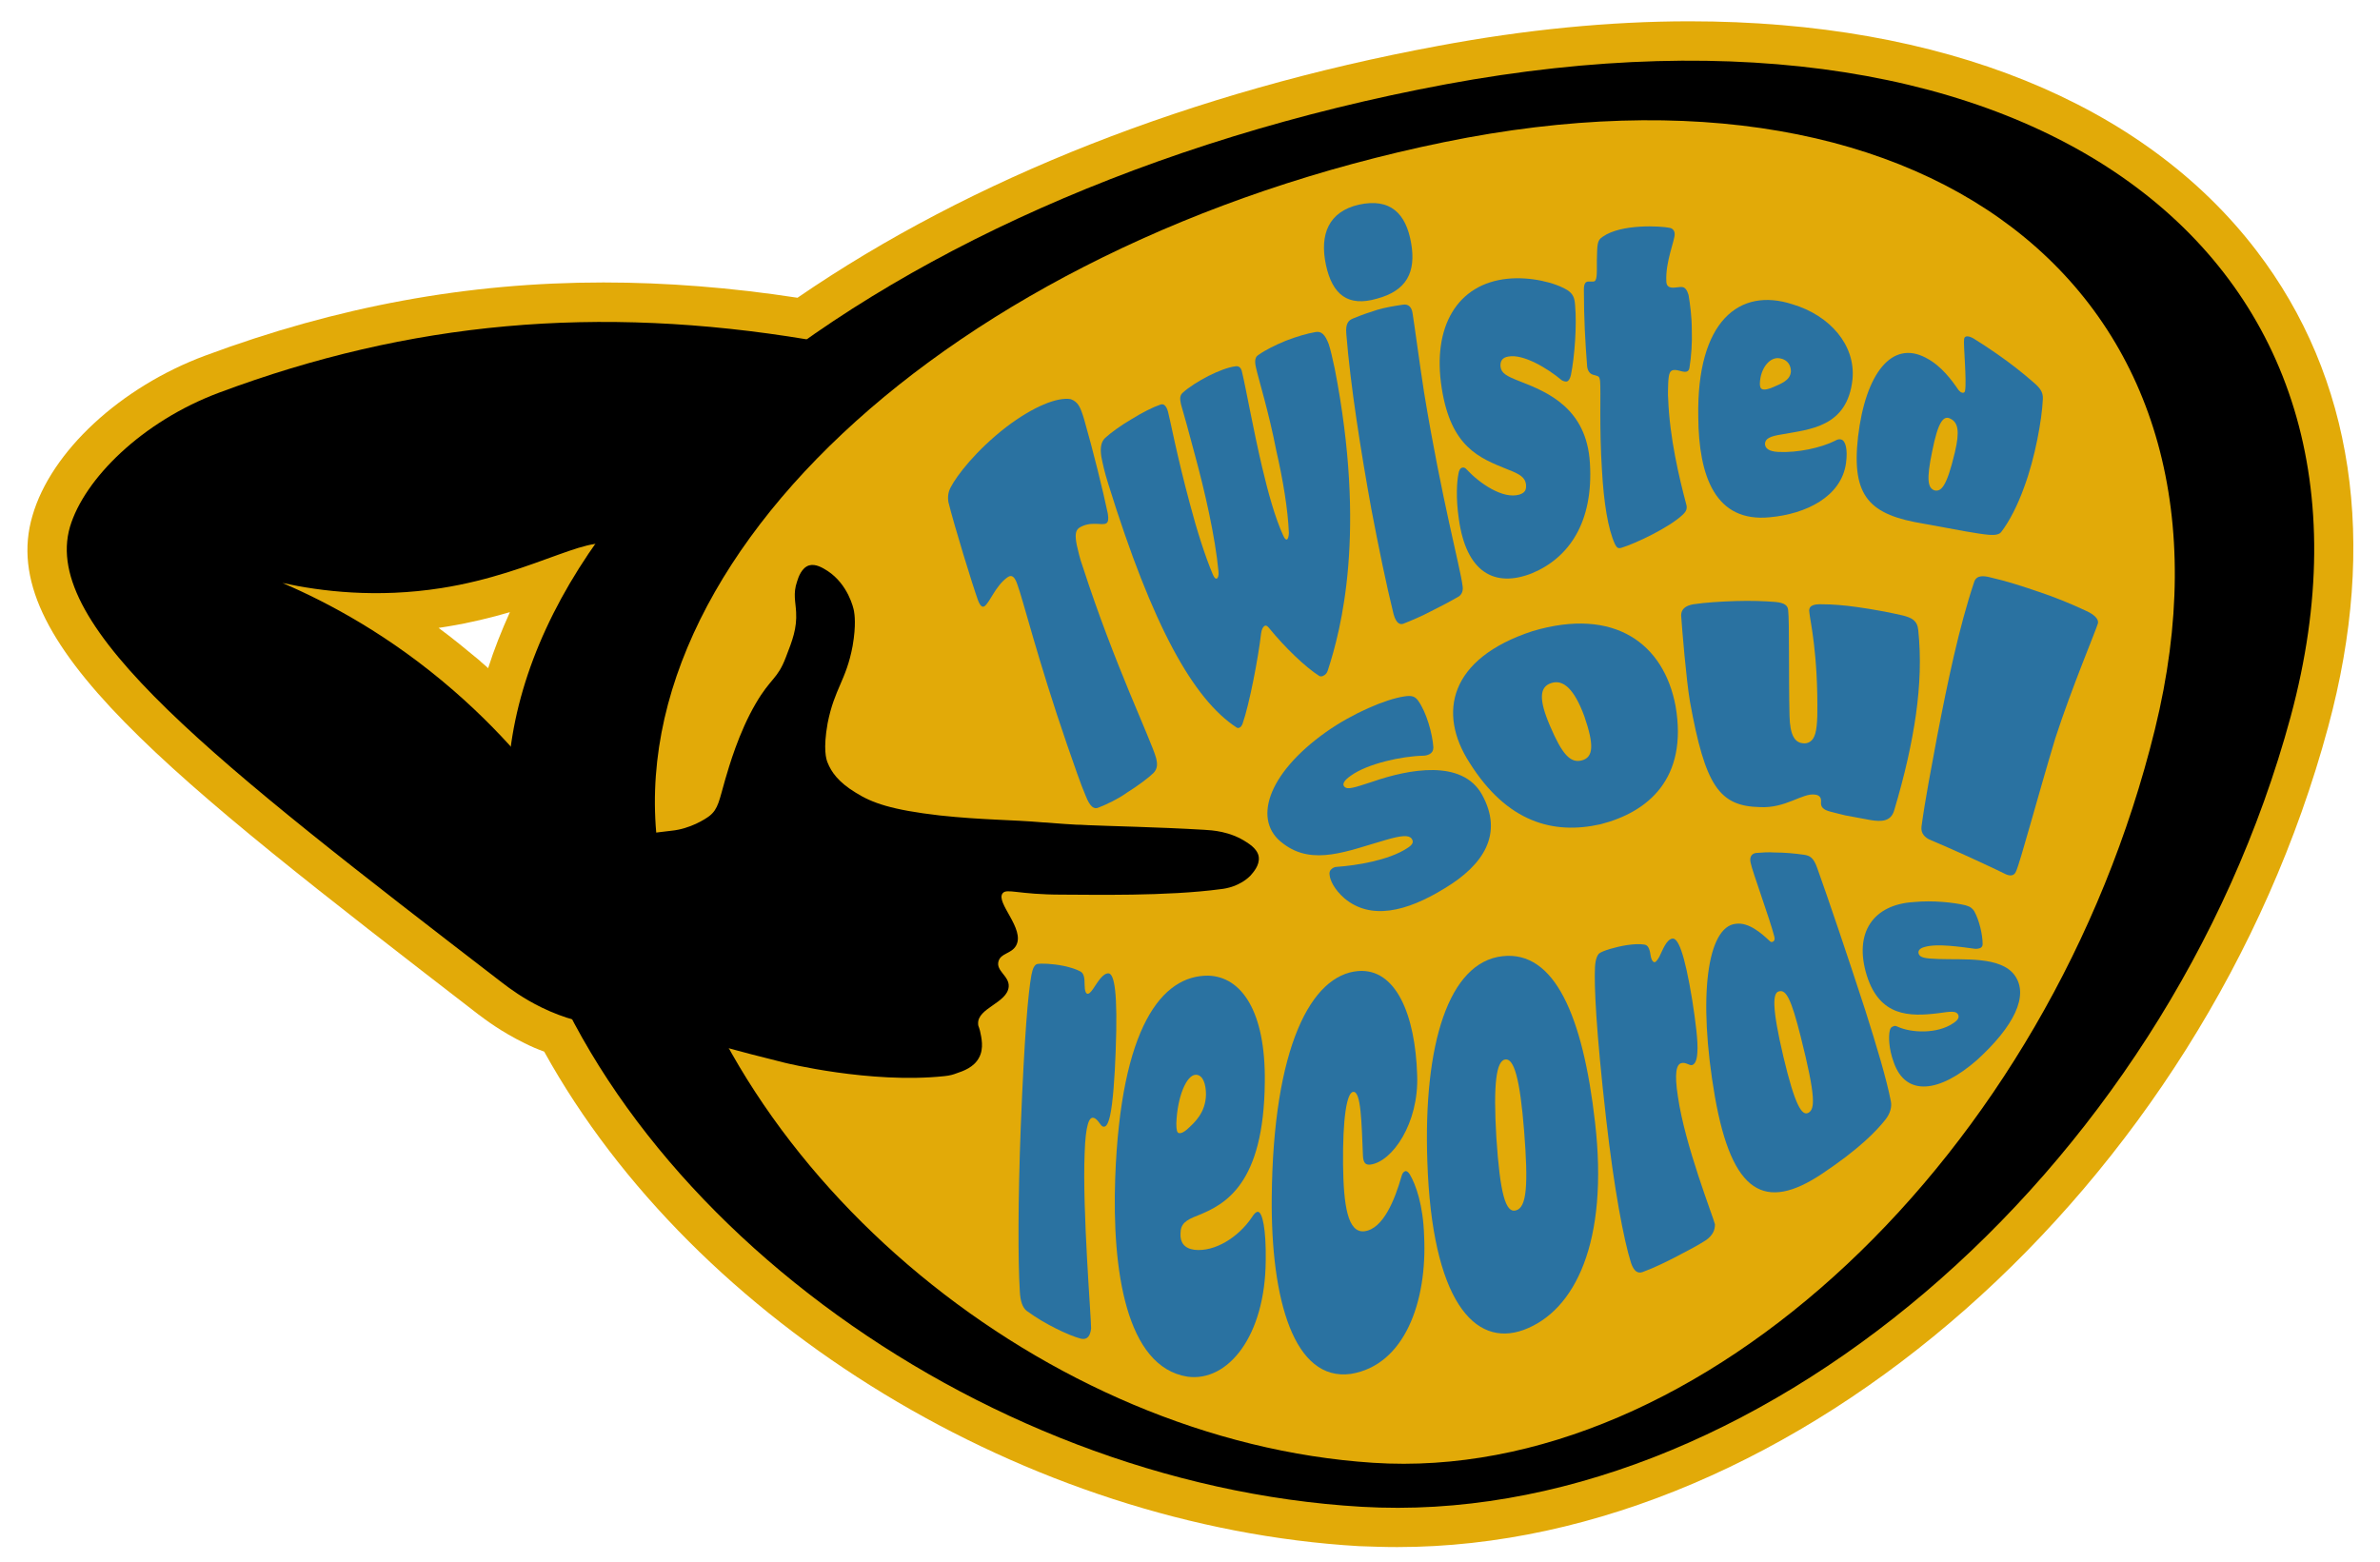
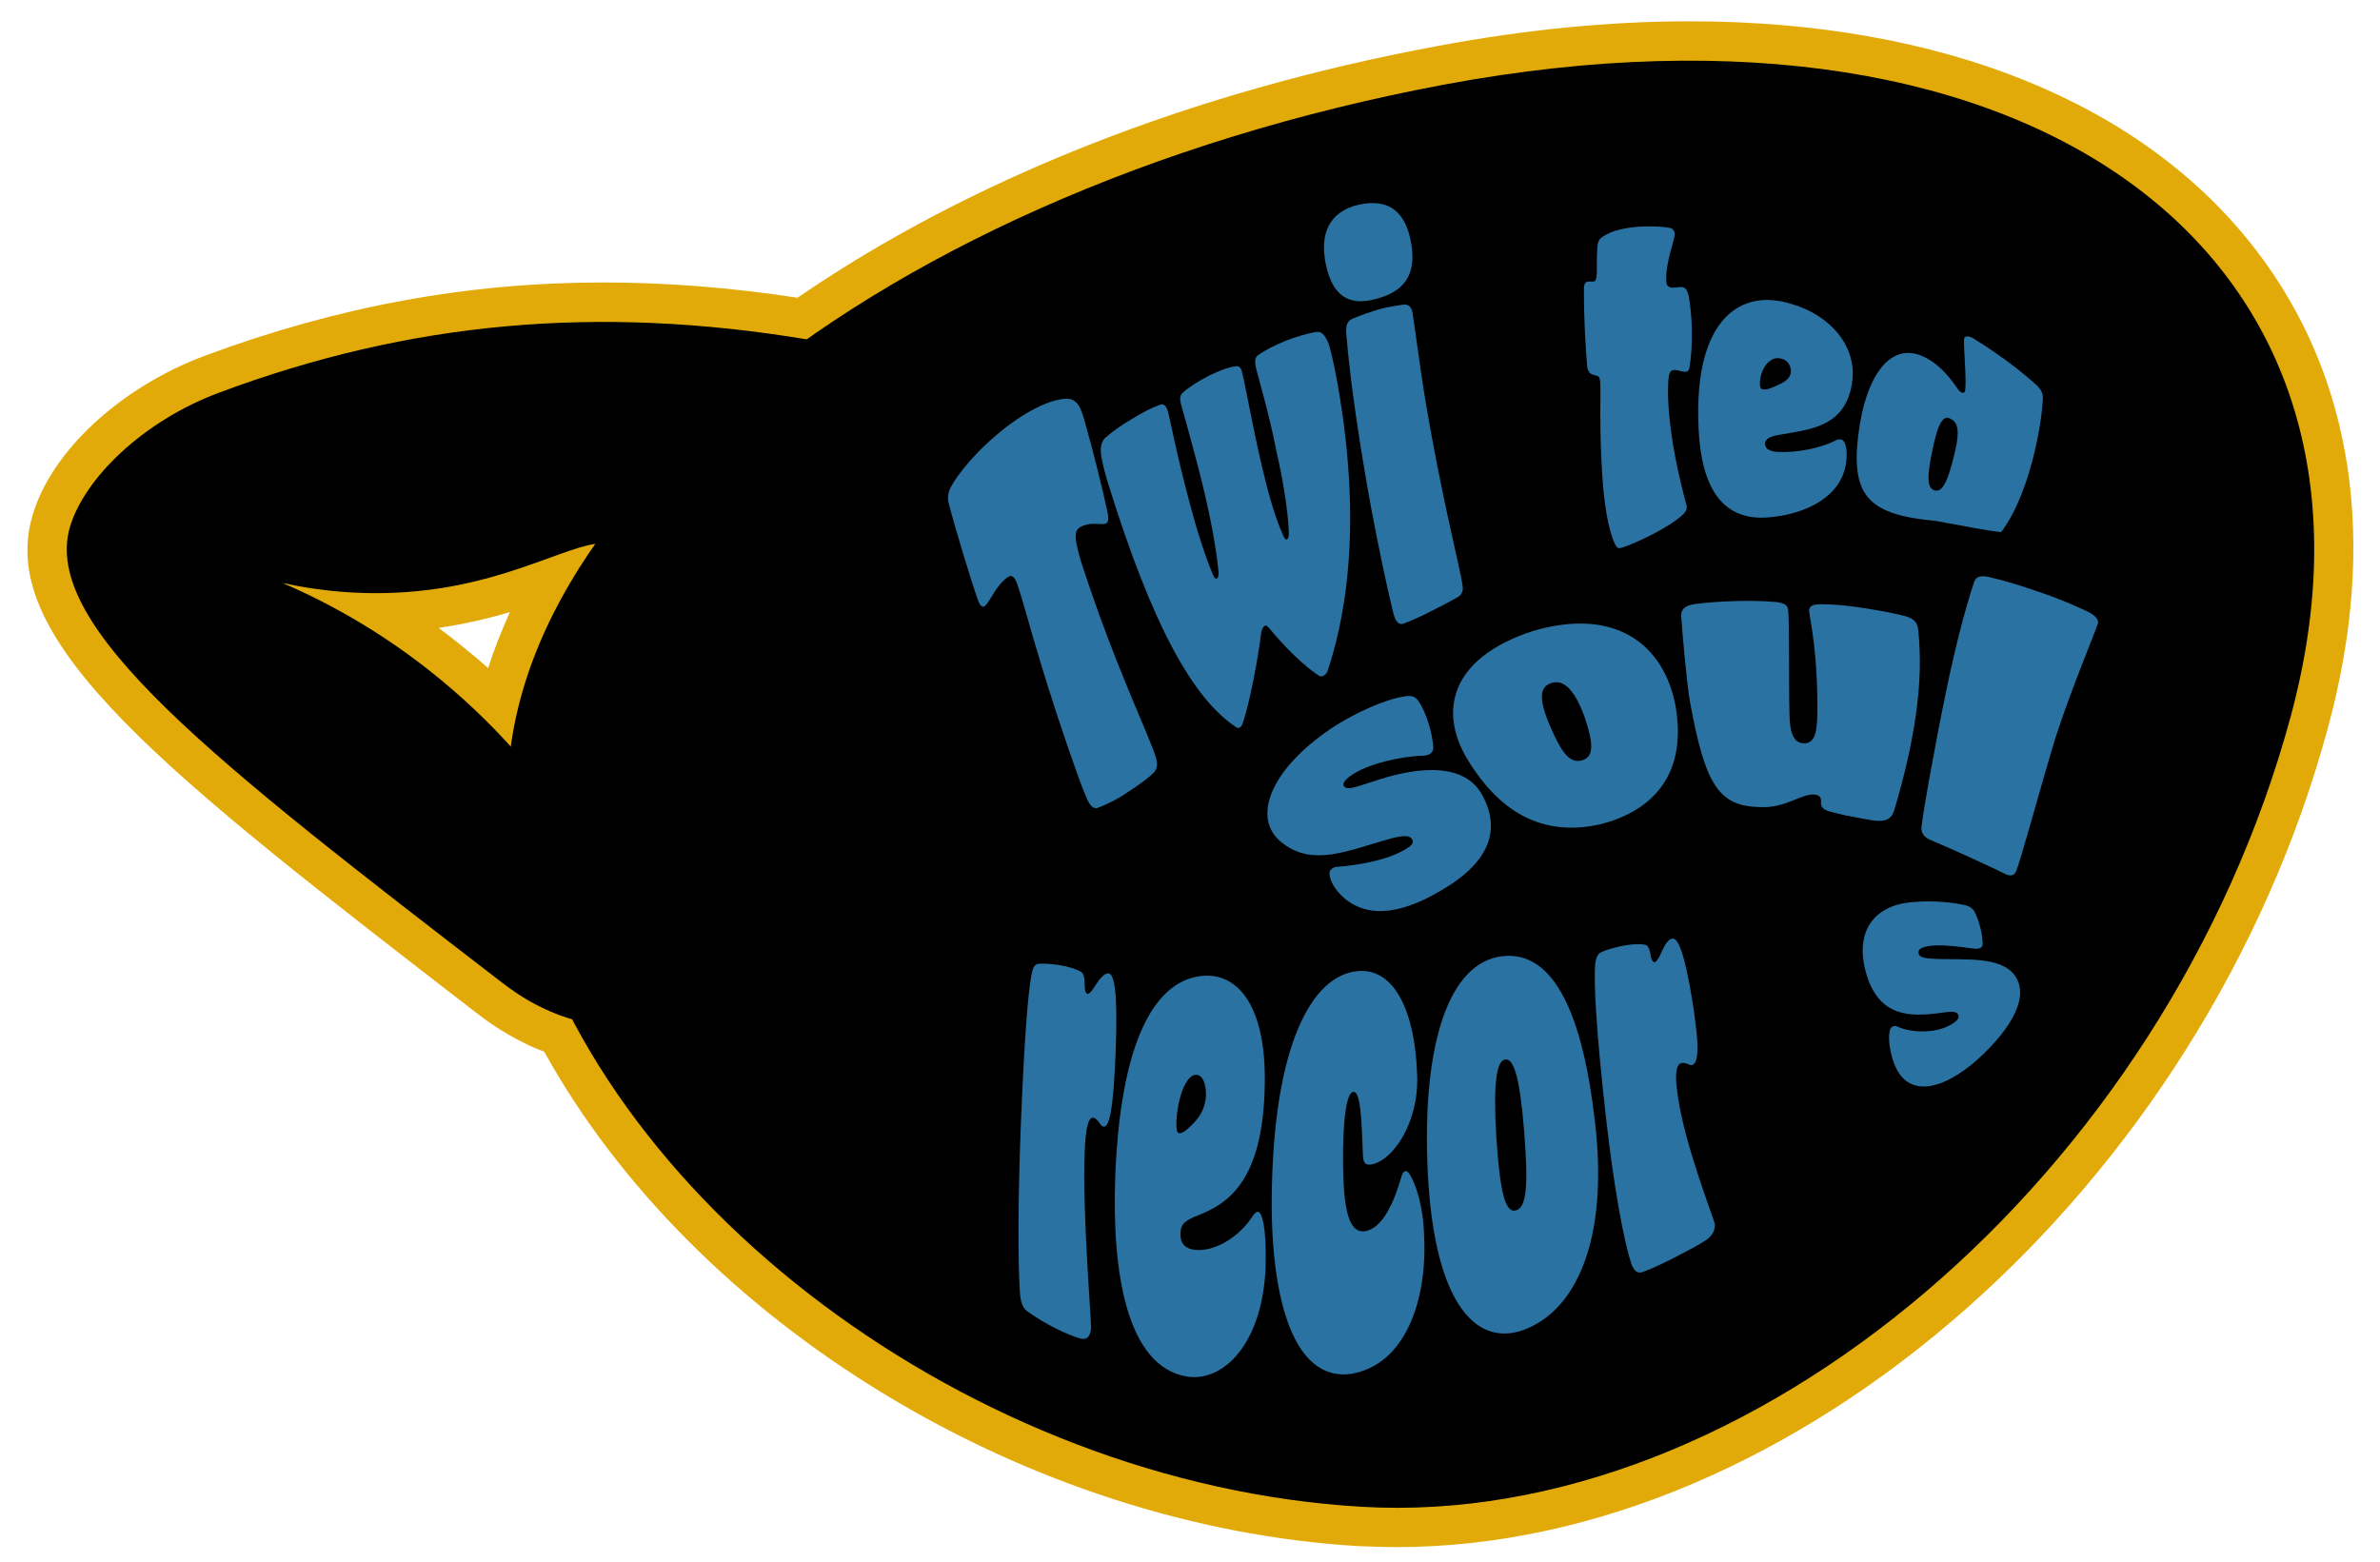
<svg xmlns="http://www.w3.org/2000/svg" version="1.1" id="Calque_3" x="0px" y="0px" viewBox="0 0 513.9 337.4" style="enable-background:new 0 0 513.9 337.4;" xml:space="preserve">
  <style type="text/css">
	.st0{fill:#E2AA08;}
	.st1{fill:#2A72A1;}
</style>
  <path class="st0" d="M301.7,334.1c-2.8,0-5.5-0.1-8.3-0.2c-71.5-4.2-143.3-47.9-175.9-106.8c-1.4-0.5-2.8-1.1-4.2-1.8  c-5.1-2.5-8.5-5.1-10.1-6.3C36,167.1-1,138.6,7,111.4C11,97.5,26,83.6,44.3,76.8c28.5-10.6,56.6-15.8,86-15.8  c13.5,0,27.6,1.1,41.9,3.3c37.6-25.8,85.4-44.6,138.4-54.4c18.7-3.5,37-5.3,54.2-5.3c54.5,0,98,17.6,122.4,49.5  c21,27.4,26.3,63,15.5,102.9C475.9,256.3,387.6,334.1,301.7,334.1C301.7,334.1,301.7,334.1,301.7,334.1z M94.7,135.6  c3,2.2,5.9,4.6,8.8,7c0.6,0.6,1.3,1.1,1.9,1.7c1.3-4.1,2.9-8.1,4.7-12.1c-4.1,1.2-8.6,2.3-13.5,3.1C96,135.4,95.4,135.5,94.7,135.6z  " />
  <path class="st0" d="M312.2,18.2c-54.8,10.2-102.5,30.1-137.9,55l0,0c-45.2-7.5-85.8-3.9-127,11.5c-16.6,6.2-29.1,18.6-32.2,29  c-6.3,21.7,31.5,50.8,93.3,98.4c1.7,1.3,4.5,3.4,8.6,5.4c2.2,1.1,4.3,1.9,6.4,2.5c29.7,56.5,99.3,101.1,170.5,105.3  c83.9,4.9,173.8-71.4,200.6-170.6C521.4,55.7,439.8-5.5,312.2,18.2z M97.9,149.1c-13.7-11.9-27.1-19-36.9-23.2  c8.3,1.8,20.3,3.3,34.3,1.1c15.8-2.5,26.9-8.7,33.3-9.6c-10,14.2-16.3,29-18.3,43.8C106.7,157.2,102.6,153.1,97.9,149.1z" />
  <path d="M494.6,154.8C467.7,253.9,377.9,330.3,294,325.4s-165.6-66.1-182.4-136.6S184.6,42,312.2,18.2  C439.8-5.5,521.4,55.7,494.6,154.8z" />
-   <path class="st0" d="M465.3,157.5c-22.6,92.1-98.2,163-168.8,158.4s-139.3-61.4-153.4-126.8S204.5,52.7,311.8,30.7  S487.9,65.5,465.3,157.5z" />
  <g>
    <path class="st1" d="M237.2,174.4c-0.9,0.4-1.8,0-2.8-2.6c-1-2.3-2.4-6.4-4-11c-6.3-18.3-9.5-31.3-10.7-34.5   c-0.5-1.5-1.1-2.4-2.2-1.6c-2.6,1.9-3.7,5.3-4.9,6.2c-0.4,0.3-0.9,0.1-1.4-1.2c-1.2-3.3-5.1-16-6.4-21.2c-0.2-1.1-0.1-2.2,0.5-3.3   c1.3-2.5,5.4-7.9,12-13c5.8-4.4,11-6.5,13.9-6c1.6,0.6,2.1,1.7,2.9,4.4c1.9,6.6,4.1,15.5,5.1,20.3c0.2,1.2,0.1,1.8-0.3,2.1   c-0.9,0.6-3.4-0.6-5.9,1c-0.8,0.6-0.9,1.6-0.5,3.7c0.3,1.2,0.6,2.8,1.3,4.7c6.8,21,14.7,37.3,15.8,41.2c0.4,1.5,0.3,2.4-0.5,3.3   c-1,1-3.4,2.8-5.8,4.3C241.5,172.5,239,173.7,237.2,174.4z" />
    <path class="st1" d="M271.2,79.4c-0.4-1.7-0.1-2.4,0.6-2.8c1.4-1,3.6-2.1,5.8-3c2.3-0.9,4.7-1.6,6.5-1.9c1.2-0.2,2,0.5,2.8,2.6   c0.4,1.2,0.8,3,1.3,5.3c6.9,35.4,1.4,56.3-1.5,65.2c-0.2,0.6-0.5,0.9-0.9,1.1c-0.3,0.2-0.6,0.2-0.9,0.1c-3-1.9-7.4-6.1-10.9-10.4   c-0.4-0.5-0.7-0.6-1-0.4c-0.3,0.2-0.6,0.8-0.7,1.6c-0.6,5.2-2.5,15.2-4,19.5c-0.2,0.5-0.4,0.7-0.6,0.8c-0.2,0.1-0.4,0.2-0.7,0   c-9.3-6.1-18.1-21.7-27.7-52.6c-0.8-2.5-1.2-4.4-1.5-5.9c-0.3-2,0-3.2,0.8-4c1.3-1.2,3.4-2.7,5.6-4c2.4-1.5,4.8-2.7,6.3-3.2   c0.7-0.3,1.3,0.1,1.7,1.5c0.4,1.4,1.9,9.4,4.7,19.8c1.5,5.7,3.3,11.4,5,15.4c0.3,0.7,0.6,1,0.9,0.8c0.2-0.1,0.4-0.7,0.3-1.5   c-0.7-7.5-3-17.5-5.1-25.2c-1.3-4.9-2.4-8.9-3-10.9c-0.3-1.3-0.2-2,0.4-2.5c1.3-1.2,3.4-2.5,5.5-3.6c2.2-1.1,4.3-1.9,5.9-2.1   c0.6-0.1,1.2,0.2,1.4,1.3c0.9,3.8,2.4,12.3,4.3,20.4c1.3,5.5,2.8,11,4.6,14.9c0.3,0.7,0.6,0.9,0.8,0.8c0.2-0.1,0.4-0.7,0.4-1.4   c-0.2-5.1-1.3-11.6-2.7-17.7C274,89.1,271.7,81.7,271.2,79.4z" />
    <path class="st1" d="M286.3,57.2c-1.4-6.6,0.6-11.5,7.1-13c6.8-1.5,10.2,1.9,11.3,8.3c1.1,6.3-1,10.3-7.4,12   C291.1,66.3,287.7,63.7,286.3,57.2z M315,128.8c-1.7,1-3.8,2.1-6,3.2c-2.1,1.1-4.2,2-6,2.7c-0.6,0.2-1.5,0.1-2.1-2.1   c-1.6-6.5-3.2-14.3-4.8-22.7c-2.3-12.7-4.5-26.6-5.4-37.8c-0.2-2.3,0.5-2.9,1.4-3.3c1.9-0.8,3.7-1.4,5.3-1.9   c1.7-0.5,3.5-0.8,5.5-1.1c1.2-0.2,1.9,0.5,2.1,1.8c0.4,2.4,1.5,10.8,2.5,17.2c3.8,23.1,7.8,37.7,8.3,41.7   C316,127.6,315.6,128.4,315,128.8z" />
-     <path class="st1" d="M328.1,106.8c1.2-0.4,1.5-1,1.4-2.2c-0.2-1.5-1.3-2.2-3.9-3.2c-6.2-2.5-12.3-4.8-14.3-17.6   c-2.1-13.3,3.4-22.5,14.2-23.6c4.9-0.5,10.3,0.8,13,2.5c1.2,0.8,1.5,1.7,1.6,3.2c0.4,4.4-0.1,11.1-0.9,15.1c-0.2,0.9-0.6,1.4-1,1.4   c-0.3,0-0.7-0.1-1-0.3c-3.1-2.6-8.3-5.7-11.5-5.1c-1.4,0.2-1.8,1.1-1.7,2.2c0.2,1.4,1.2,2,4.3,3.2c5.9,2.3,14.3,5.8,15,17.6   c0.8,12.9-4.6,20.5-12.5,23.8c-8.1,3.2-14.2-0.2-15.8-11.7c-0.7-4.7-0.4-8.2-0.1-9.7c0.1-0.8,0.4-1.3,0.8-1.4c0.3-0.1,0.7,0,1,0.4   C319.4,104.3,324.5,107.9,328.1,106.8z" />
    <path class="st1" d="M360.5,49.2c0.7,0.1,1.1,0.7,1.1,1.3c0.1,1.3-2,5.9-1.8,10.2c0,0.9,0.4,1.3,1.1,1.4c0.8,0.1,1.7-0.2,2.4-0.1   c0.6,0.1,1,0.7,1.3,1.7c0.3,1.8,0.7,4.6,0.7,7.5c0.1,2.8-0.1,5.7-0.5,8.2c-0.1,0.7-0.5,0.9-1,0.9c-0.6,0-1.4-0.4-2.2-0.4   c-1,0-1.3,0.6-1.4,3c0,1.1-0.1,2.1,0,3.2c0.3,8.4,2.4,17.2,3.9,22.8c0.1,0.3,0.1,0.5,0.1,0.7c0,0.6-0.3,1-0.8,1.5   c-2.9,2.8-10.3,6.3-13.3,7.2c-0.7,0.2-1,0-1.4-0.8c-1.5-3.3-2.4-8.9-2.8-16c-0.6-9.3-0.2-16.9-0.4-19.2c-0.1-0.7-0.2-1-0.6-1.1   c-0.4-0.1-0.7-0.2-1-0.3c-0.6-0.2-1.1-0.8-1.2-1.8c-0.4-5.1-0.7-10.2-0.7-16.6c0-1.3,0.4-1.7,1-1.7c0.3,0,0.7,0,1,0   c0.9,0,0.8-1.5,0.8-4.5c0.1-3.5,0-4.4,1.3-5.2C350.1,48.3,358.6,48.8,360.5,49.2z" />
    <path class="st1" d="M382.2,111.7c-11.8,1.2-15.4-8.8-15.5-21.6c-0.4-20.8,8.9-28.1,20.3-24.4c8.1,2.4,13.7,8.8,13,16.2   c-1.1,10.4-9.3,10.8-15.2,11.9c-2.6,0.4-3.6,0.9-3.7,2c0,1,0.8,1.7,2.9,1.8c4.2,0.2,9.2-0.9,12.2-2.4c0.5-0.3,0.9-0.4,1.3-0.3   c1,0.2,1.5,2.1,1.1,5.1C397.6,107.3,389.9,111,382.2,111.7z M384.4,77.4c-2.2-0.5-4.3,2.1-4.4,5.4c0,0.7,0.1,1.2,0.7,1.3   c0.5,0.1,1.1-0.1,1.7-0.3c1.8-0.8,4.2-1.5,4.3-3.6C386.7,78.9,386,77.7,384.4,77.4z" />
-     <path class="st1" d="M401.2,94.3c1.6-13.6,7.3-21,14.7-17c3.3,1.7,5.6,4.9,6.9,6.8c0.2,0.3,0.4,0.4,0.6,0.6   c0.4,0.2,0.8,0.2,0.9-0.3c0.4-2.2-0.4-10.1-0.2-11.2c0.1-0.8,1.1-0.7,2.2,0c1.6,1,3.3,2.1,5,3.3c2.6,1.8,5.3,3.9,7.7,6   c1.4,1.2,2.2,2.1,2.1,3.7c-0.2,4.5-1.7,12.7-4,18.9c-1.5,4.2-3.3,7.6-5,9.8c-0.4,0.5-1.2,0.7-2.6,0.6c-2.4-0.2-6.5-1-14.1-2.4   C403.8,111.2,399.7,107.4,401.2,94.3z M422.1,97.7c1.1-4.6,0.7-6.5-1-7.3c-1.4-0.7-2.6,0.5-3.9,7.1c-1.3,6.2-0.9,7.9,0.5,8.4   C419.1,106.2,420.3,105.3,422.1,97.7z" />
+     <path class="st1" d="M401.2,94.3c1.6-13.6,7.3-21,14.7-17c3.3,1.7,5.6,4.9,6.9,6.8c0.2,0.3,0.4,0.4,0.6,0.6   c0.4,0.2,0.8,0.2,0.9-0.3c0.4-2.2-0.4-10.1-0.2-11.2c0.1-0.8,1.1-0.7,2.2,0c1.6,1,3.3,2.1,5,3.3c2.6,1.8,5.3,3.9,7.7,6   c1.4,1.2,2.2,2.1,2.1,3.7c-0.2,4.5-1.7,12.7-4,18.9c-1.5,4.2-3.3,7.6-5,9.8c-2.4-0.2-6.5-1-14.1-2.4   C403.8,111.2,399.7,107.4,401.2,94.3z M422.1,97.7c1.1-4.6,0.7-6.5-1-7.3c-1.4-0.7-2.6,0.5-3.9,7.1c-1.3,6.2-0.9,7.9,0.5,8.4   C419.1,106.2,420.3,105.3,422.1,97.7z" />
  </g>
  <g>
    <path class="st1" d="M303.8,183.2c1.3-0.8,1.5-1.4,1-2.1c-0.6-0.8-2.2-0.7-5.6,0.3c-8.1,2.3-15.7,5.7-22.1,0.8   c-6.7-4.8-3.6-15,9.2-24.1c5.8-4.1,12.9-7.1,16.9-7.7c1.8-0.3,2.4,0.1,3,0.9c1.8,2.5,3.1,7.1,3.3,10.1c0,0.7-0.3,1.2-0.9,1.5   c-0.4,0.2-0.9,0.3-1.3,0.3c-4.6,0.1-12,1.7-15.6,4.3c-1.6,1.1-1.9,1.9-1.4,2.4c0.7,0.7,2.1,0.2,6.1-1.1c7.8-2.7,19.3-4.9,23.6,2.8   c4.7,8.5,0.3,15.2-8,20.2c-8.4,5.2-16.1,6.9-21.7,2.2c-2.3-2-3.1-4-3.2-5c-0.1-0.5,0-1,0.4-1.3c0.3-0.3,0.7-0.5,1.2-0.5   C292.9,186.9,299.8,185.8,303.8,183.2z" />
    <path class="st1" d="M317.3,164.7c-6.9-10.7-4.4-22.5,13.6-28.4c17.8-5.3,28.4,2.8,30.9,16.2c2.7,15.7-6,22.9-16.2,25.5   C335.4,180.3,325.4,177.6,317.3,164.7z M342.1,154.7c-2.2-6-4.6-8-7.1-7.2c-2.6,0.8-2.8,3.5-0.3,9.3c2.6,6.1,4.4,8.1,6.9,7.4   C344.1,163.5,344.2,160.8,342.1,154.7z" />
    <path class="st1" d="M364.9,151.5c-0.8-4.7-1.7-15.6-1.9-18.6c0-1.4,1-2.1,2.6-2.4c2.7-0.4,6-0.6,9.2-0.7c3.2-0.1,6.2,0,8.6,0.2   c2,0.2,2.6,0.8,2.7,1.7c0.3,2.5,0.1,14.3,0.3,22.9c0.1,4.1,1.1,5.7,2.8,5.9c0.6,0.1,1.1,0,1.6-0.3c1.1-0.7,1.5-2.3,1.6-5.6   c0.2-13.5-1.6-20.8-1.7-22.2c-0.3-1.5,0.6-2,2.9-1.9c2,0,4.6,0.2,7.4,0.6c3.6,0.5,7.2,1.2,9.8,1.8c2,0.5,3.2,1.1,3.4,3.2   c0.6,5.9,0.4,11.7-0.5,18.2c-0.9,6.3-2.4,13-4.7,20.7c-0.7,2.4-2.7,2.5-5.1,2.1c-1.6-0.3-3.7-0.7-5.4-1c-1.3-0.3-2.4-0.6-3.2-0.8   c-1.6-0.4-2.2-1-2.1-2.1c0.1-1-0.4-1.5-1.3-1.6c-2.7-0.4-6.3,3-11.9,2.7C371.2,174.1,368.2,169.7,364.9,151.5z" />
    <path class="st1" d="M433.1,188.8c-2.4-1.2-5.3-2.5-8.3-3.9c-2.9-1.3-5.8-2.6-8.2-3.6c-0.8-0.4-1.9-1.2-1.7-2.8   c0.8-5.9,2.1-12.6,3.4-19.6c2.2-11.4,4.7-23.5,8-33.3c0.5-1.4,2-1.3,3.5-0.9c3.5,0.8,6.9,1.9,10.4,3.1c3.6,1.2,7,2.6,10.2,4.1   c1.8,0.8,2.8,1.8,2.6,2.7c-0.3,1.2-5.7,14-9.2,24.8c-3.8,12.6-7.6,26.9-8.5,28.8C434.9,189.2,434,189.2,433.1,188.8z" />
  </g>
  <g>
    <path class="st1" d="M233.4,289.1c-1.5-0.4-3.4-1.2-5.4-2.2c-2-1-4.1-2.2-6.3-3.8c-0.9-0.7-1.4-2.1-1.5-4.3   c-0.4-6.6-0.4-19.5,0.2-35.3c0.8-20.1,1.6-29,2.3-32.9c0.3-1.6,0.7-2.2,1.2-2.4c0.8-0.2,3.4-0.1,5.8,0.4c1.4,0.3,2.7,0.7,3.6,1.2   c0.7,0.4,0.9,1.2,0.9,2.9c0,1.3,0.3,1.9,0.6,1.9c0.3,0.1,0.7-0.3,1.2-1c0.9-1.3,2.1-3.5,3.4-3.4c1.2,0.2,2,4,1.5,16.9   c-0.2,5.6-0.6,11.1-1.2,13.8c-0.5,2.2-1,2.5-1.5,2.4c-0.6-0.1-1.1-1.7-2.1-1.9c-0.9-0.2-1.7,1.4-1.9,7.7   c-0.5,12.3,1.4,35.2,1.4,37.8C235.4,288.5,234.8,289.4,233.4,289.1z" />
    <path class="st1" d="M256.4,297.3c-13.3-2.1-16.3-23.1-15.6-42.9c1.2-32.7,10.1-43.8,20.1-43.7c7.1,0.2,12.4,7.6,12.2,23   c-0.2,22-8.5,26.4-14.5,28.8c-2.6,1-3.7,1.8-3.7,3.9c-0.1,1.9,0.8,3.2,3,3.5c4.4,0.5,9.5-2.7,12.4-7c0.5-0.8,0.9-1.2,1.3-1.2   c1,0,1.8,3.8,1.7,10.5C273.2,288.6,265.1,298.5,256.4,297.3z M258.3,232.1c-2.1-0.1-4.1,4.8-4.3,10.5c0,1.2,0.1,2.1,0.6,2.1   c0.5,0.1,1.1-0.3,1.6-0.7c1.8-1.6,4.1-3.7,4.2-7.6C260.4,234.2,259.8,232.2,258.3,232.1z" />
    <path class="st1" d="M274.6,258.6c0.3-32.5,8.5-48.1,18.7-48.9c8.1-0.6,12.3,9.4,12.7,22.5c0.4,10.4-5.4,18.7-10.1,19.3   c-1,0.1-1.5-0.3-1.6-1.8c-0.3-7.1-0.4-14.1-2.1-13.9c-1.4,0.1-2.3,5.7-2.2,15.7c0.1,8.8,1,14.8,4.6,14.4c4.1-0.5,6.6-6.9,8-11.8   c0.2-0.8,0.5-1.1,0.9-1.2c0.2,0,0.5,0.1,0.9,0.7c1.3,2.2,2.9,6.6,3.1,13.3c0.7,14.2-4.2,27.9-15.8,29.8   C279.4,298.4,274.4,280.7,274.6,258.6z" />
    <path class="st1" d="M308.2,250.9c-0.9-25.4,4.6-43.1,16.2-44.4c11.3-1.3,17.4,13,20,35.8c3,25.9-4.3,40.8-15.4,44.9   C318.3,291.1,309.2,280.7,308.2,250.9z M329.1,244.3c-0.9-11.4-2.2-15.8-4.1-15.5c-1.9,0.3-2.6,5.2-1.9,16.9   c0.8,12.1,2,16.3,4.2,15.7C329.7,260.8,330,255.8,329.1,244.3z" />
    <path class="st1" d="M368.4,267.8c-1.7,1.1-3.8,2.2-6.1,3.4c-2.3,1.2-4.9,2.5-7.6,3.5c-1.1,0.4-1.9-0.2-2.5-1.9   c-1.6-5-3.7-16.2-5.4-31.2c-2.2-19.3-2.6-28.8-2.4-32.8c0.1-1.7,0.5-2.5,0.9-2.9c0.8-0.6,3.5-1.4,6-1.8c1.4-0.2,2.8-0.3,3.8-0.1   c0.7,0.1,1.1,0.8,1.3,2.3c0.2,1.2,0.6,1.5,0.9,1.5c0.3-0.1,0.6-0.5,1-1.2c0.7-1.4,1.5-3.7,2.8-3.9c1.2-0.2,2.6,2.9,4.3,13.3   c0.7,4.5,1.3,9,1.1,11.3c-0.1,1.9-0.6,2.5-1.1,2.7c-0.6,0.2-1.4-0.7-2.4-0.4c-1,0.3-1.5,2.1-0.7,7.2c1.5,10.5,7.6,25.9,8,27.6   C370.3,265.6,369.9,266.7,368.4,267.8z" />
-     <path class="st1" d="M370.3,236.9c-3.8-21.9-1.6-36.8,4.5-37.4c2.8-0.4,5.6,2.1,7.3,3.7c0.2,0.2,0.4,0.3,0.6,0.2   c0.4-0.1,0.6-0.5,0.4-1.2c-0.9-3.6-4.8-14.2-5.1-15.9c-0.3-1.3,0.3-2,1.2-2.1c1.3-0.1,2.6-0.2,4-0.1c2.1,0,4.3,0.2,6.4,0.5   c1.2,0.2,2,0.6,2.8,2.9c2.3,6.4,6.7,19.4,10.4,30.8c2.4,7.6,4.5,14.5,5.5,19.6c0.2,1.1-0.1,2.5-1.2,3.9c-1.9,2.4-5.6,6.3-13.7,11.7   C381.1,261.7,374,257.8,370.3,236.9z M388.8,223.8c-2-7.9-3.1-10.2-4.7-9.7c-1.3,0.3-1.6,3.2,1,14.2c2.5,10.5,4,12.8,5.4,12   C391.9,239.5,392.1,236.9,388.8,223.8z" />
    <path class="st1" d="M421.7,221c1.1-0.7,1.4-1.3,1.1-1.9c-0.4-0.8-1.5-0.7-4.2-0.3c-6.4,0.8-12.7,0.7-15.5-8.1   c-2.9-9.3,1.4-15.4,10.2-15.9c4-0.4,8.6,0.1,11.1,0.7c1.1,0.3,1.5,0.7,1.9,1.3c1.1,2,1.8,5.1,1.8,7.1c0,0.5-0.3,0.8-0.7,0.9   c-0.3,0.1-0.6,0.1-0.9,0.1c-3.1-0.4-8.2-1.2-10.9-0.4c-1.2,0.3-1.5,0.9-1.3,1.5c0.3,0.8,1.3,1,4.2,1.1c5.6,0.2,13.5-0.6,16.5,3.5   c3.2,4.4-0.2,11.1-8.1,18.3c-8.1,7.1-15.4,8-18,0.5c-1.1-3-1.1-5.5-0.9-6.6c0.1-0.6,0.3-1,0.7-1.1c0.3-0.2,0.6-0.2,1,0   C412.7,223.1,418.3,223.3,421.7,221z" />
  </g>
  <path d="M271.8,185.1c-0.1-0.9-0.7-2-2.6-3.2c-3.6-2.4-7.5-2.6-9.2-2.7c-10.1-0.6-20.8-0.8-25-1c-1.2-0.1-2.5-0.1-2.5-0.1  c-3.8-0.2-6.6-0.5-7.3-0.5c-6.9-0.6-13-0.5-22.3-1.5c-10.4-1.2-14.6-2.7-18.1-4.9c-3.8-2.3-5.3-4.5-6.1-6.5c-0.3-0.7-1-2.9,0-8.5  c1.5-7.6,4-9.2,5.4-16.7c0.8-4.6,0.4-6.9,0.3-7.5c-0.1-0.7-1.3-5.8-5.7-8.7c-1.1-0.7-2.6-1.6-4-1.2c-1.6,0.5-2.3,2.5-2.6,3.5  c-0.9,2.6-0.3,4.4-0.2,6.6c0.2,3.5-0.8,6.1-2.2,9.7c-1.8,4.8-3.3,4.5-6.5,10c-3.7,6.3-5.8,13.7-6.6,16.4c-1.3,4.5-1.5,6.4-3.4,7.9  c-0.9,0.7-4.2,2.8-8.2,3.2c-0.7,0.1-14.3,1.6-15.2,2.4l44.5-108.5c-45.2-7.5-85.8-3.9-127,11.5c-16.6,6.2-29.1,18.6-32.2,29  c-6.3,21.7,31.5,50.8,93.3,98.4c1.7,1.3,4.5,3.4,8.6,5.4c9.9,4.8,17.2,4,28.3,5.6c6.1,0.9,1.9,0.8,24.1,6.3c0,0,18.5,4.6,34.5,2.9  c1.2-0.1,2.1-0.4,2.6-0.6c1.5-0.5,3.8-1.3,4.9-3.4c1.1-2,0.5-4.4,0.2-5.8c-0.3-1.1-0.4-1-0.4-1.5c-0.2-3.4,6.3-4.5,6.6-8  c0.2-2.3-2.8-3.4-2.2-5.5c0.5-1.8,2.8-1.6,3.8-3.4c2-3.6-4.5-9.3-2.9-11.3c0.9-1.1,3.3,0.3,12.8,0.3c0,0,0,0,0,0  c6.4,0,22.6,0.4,34.4-1.2c1-0.1,4-0.6,6.3-2.9C270.6,188.4,272,186.9,271.8,185.1z M97.9,149.1c-13.7-11.9-27.1-19-36.9-23.2  c8.3,1.8,20.3,3.3,34.3,1.1c21-3.3,33.6-13.1,38-8.4c3,3.2-1.1,10-4.7,22.7c-4.2,14.8-4.9,27.9-4.7,37.5  C118.3,170.3,110,159.6,97.9,149.1z M120.6,209.2c-0.2,0-0.3-0.1-0.3-0.1s-0.1-0.1-0.1-0.1c0-0.1,0.7-1,2-2.3  C122,207.1,121,209.2,120.6,209.2z M125.9,203c2.4-2.4,5.3-5,7.8-6.9C130.8,199.1,127.7,201.6,125.9,203z M133.8,208.7l4.6-15.3  c0.5-0.1,0.8,0,1.1,0.2C140.5,194.4,139.7,198.1,133.8,208.7z" />
</svg>